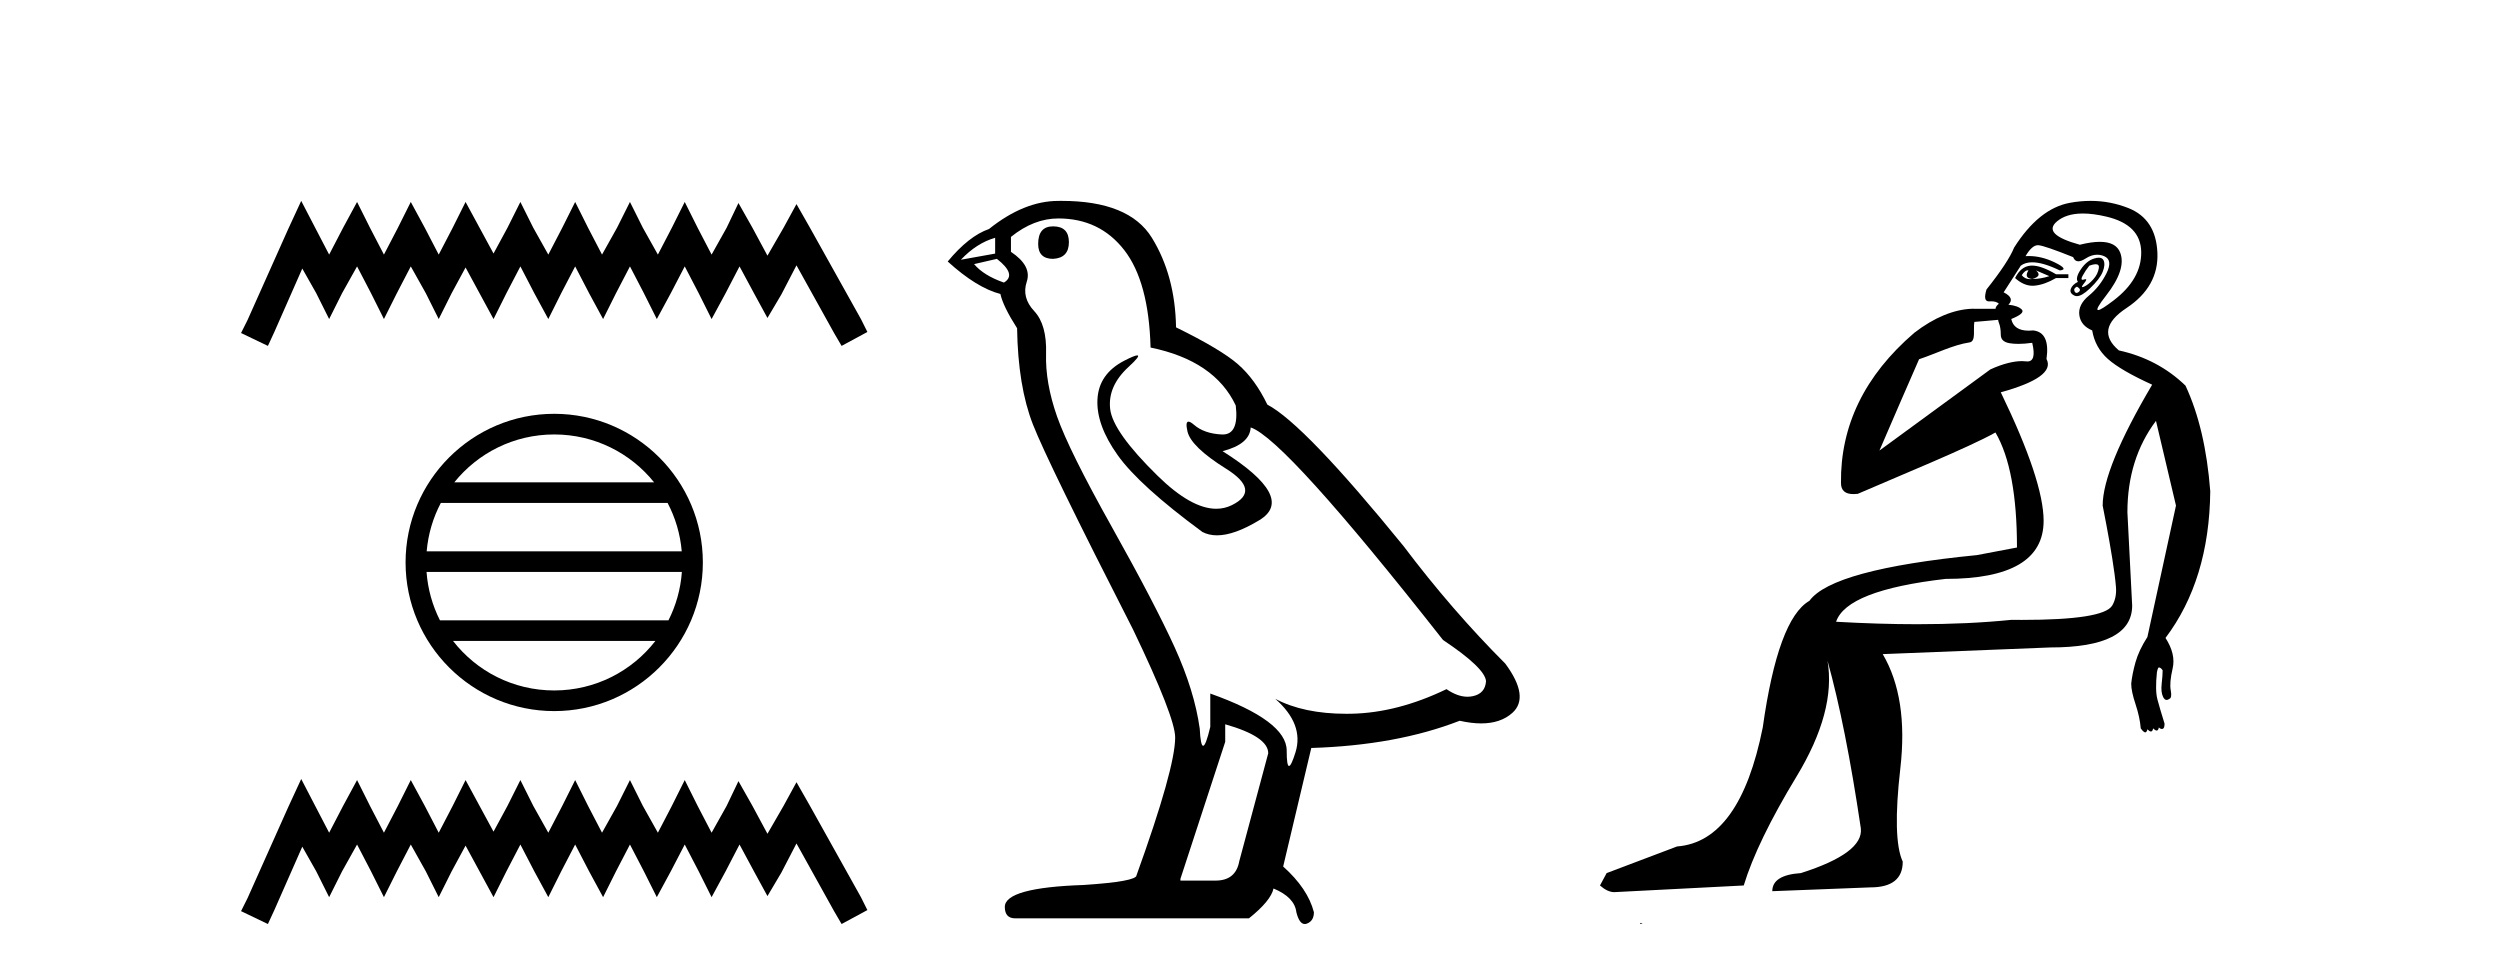
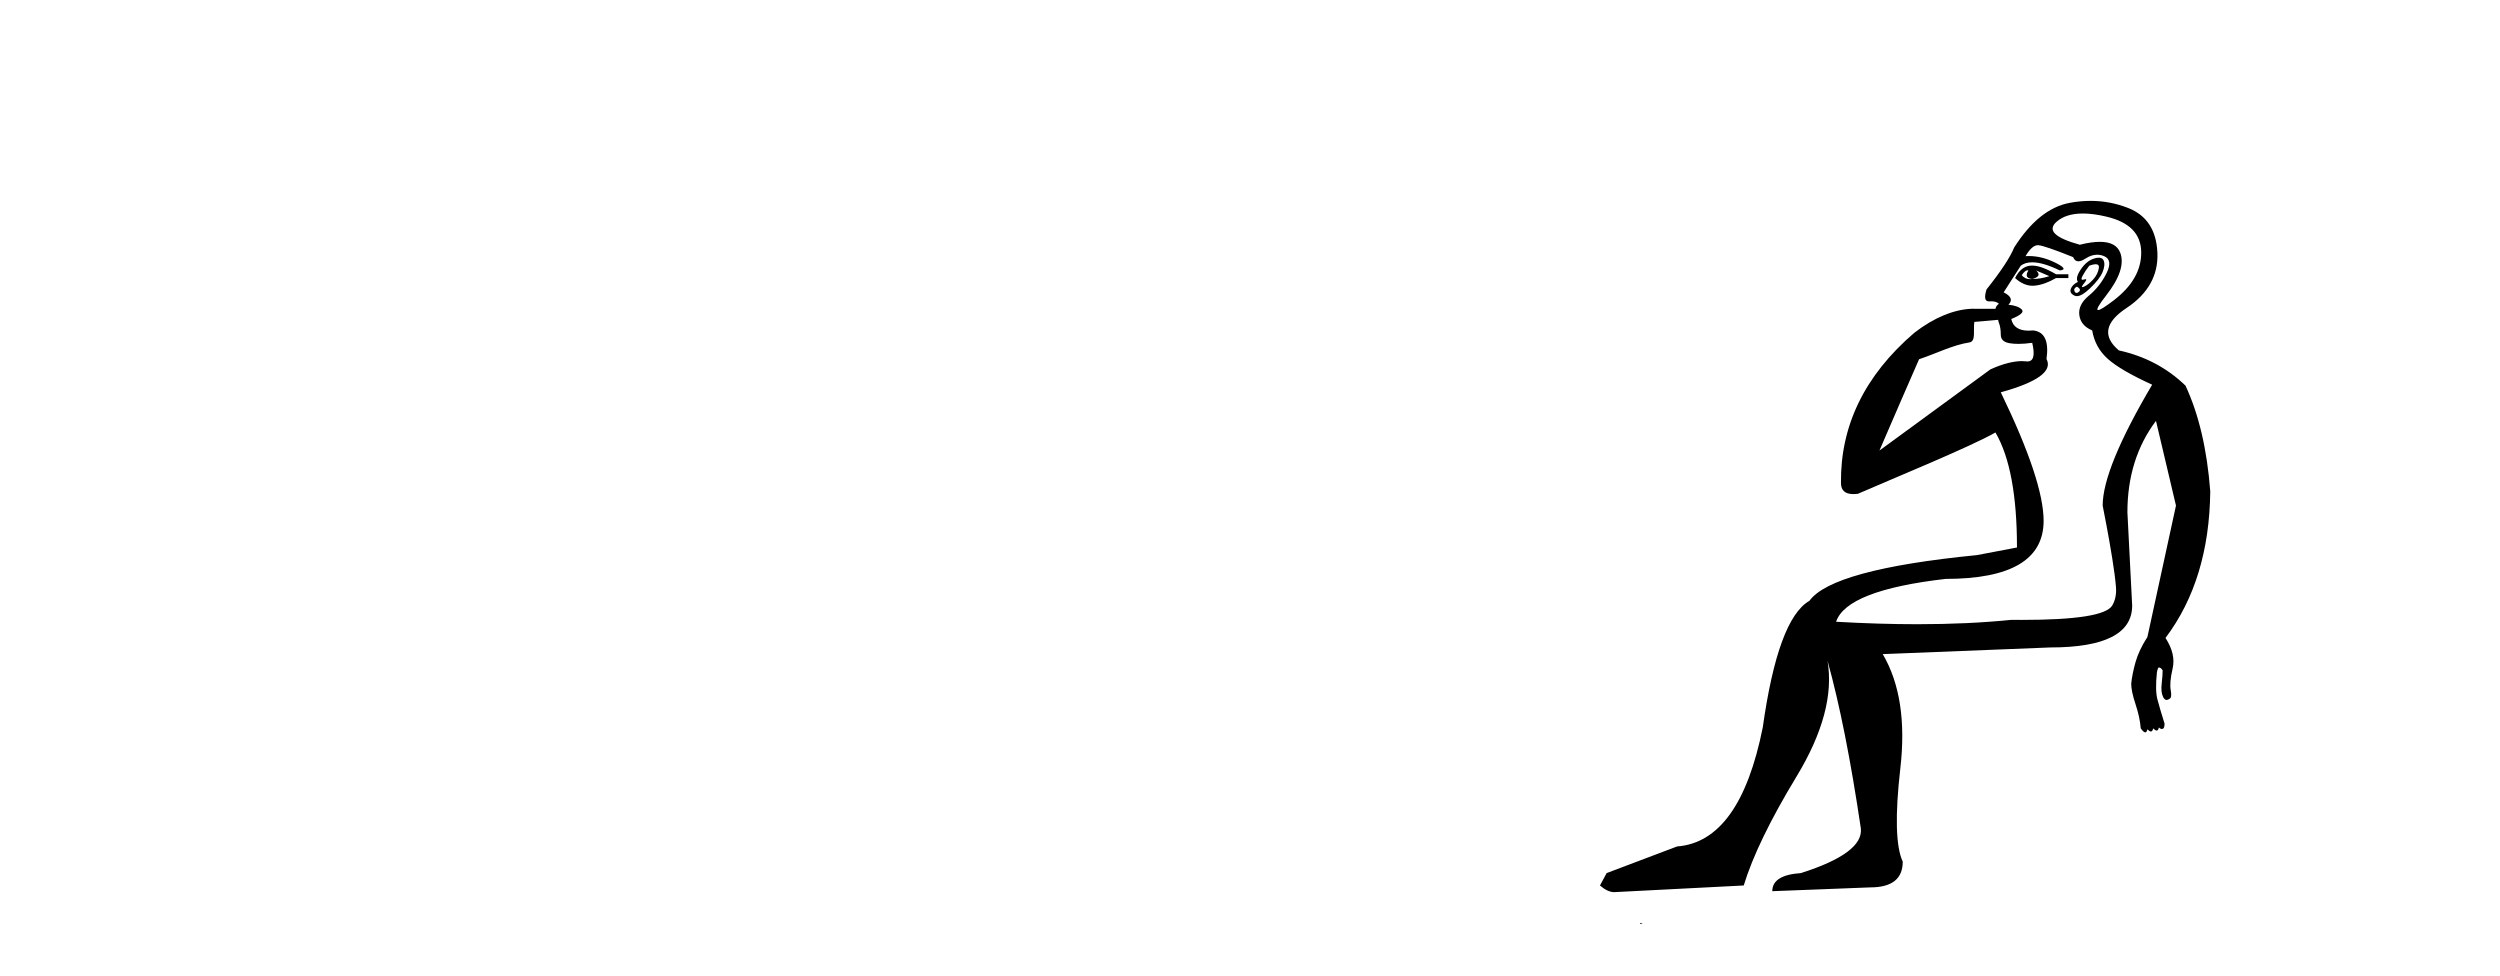
<svg xmlns="http://www.w3.org/2000/svg" width="105.0" height="41.0">
-   <path d="M 12.651 8.437 L 12.109 9.61 L 10.395 13.445 L 10.124 13.987 L 11.252 14.528 L 11.523 13.942 L 12.696 11.279 L 13.283 12.317 L 13.824 13.4 L 14.366 12.317 L 14.997 11.189 L 15.584 12.317 L 16.125 13.4 L 16.667 12.317 L 17.253 11.189 L 17.885 12.317 L 18.426 13.4 L 18.968 12.317 L 19.554 11.234 L 20.141 12.317 L 20.728 13.4 L 21.269 12.317 L 21.856 11.189 L 22.442 12.317 L 23.029 13.4 L 23.57 12.317 L 24.157 11.189 L 24.743 12.317 L 25.33 13.4 L 25.871 12.317 L 26.458 11.189 L 27.044 12.317 L 27.586 13.4 L 28.172 12.317 L 28.759 11.189 L 29.346 12.317 L 29.887 13.4 L 30.474 12.317 L 31.06 11.189 L 31.692 12.362 L 32.233 13.355 L 32.82 12.362 L 33.452 11.144 L 35.031 13.987 L 35.347 14.528 L 36.43 13.942 L 36.159 13.4 L 33.993 9.52 L 33.452 8.572 L 32.91 9.565 L 32.233 10.738 L 31.602 9.565 L 31.015 8.527 L 30.519 9.565 L 29.887 10.693 L 29.3 9.565 L 28.759 8.482 L 28.218 9.565 L 27.631 10.693 L 26.999 9.565 L 26.458 8.482 L 25.916 9.565 L 25.285 10.693 L 24.698 9.565 L 24.157 8.482 L 23.615 9.565 L 23.029 10.693 L 22.397 9.565 L 21.856 8.482 L 21.314 9.565 L 20.728 10.648 L 20.141 9.565 L 19.554 8.482 L 19.013 9.565 L 18.426 10.693 L 17.84 9.565 L 17.253 8.482 L 16.712 9.565 L 16.125 10.693 L 15.539 9.565 L 14.997 8.482 L 14.411 9.565 L 13.824 10.693 L 13.237 9.565 L 12.651 8.437 Z" style="fill:#000000;stroke:none" />
-   <path d="M 23.277 18.247 C 24.974 18.247 26.487 19.031 27.471 20.257 L 19.082 20.257 C 20.067 19.031 21.579 18.247 23.277 18.247 ZM 28.039 21.123 C 28.363 21.739 28.571 22.426 28.633 23.155 L 17.92 23.155 C 17.983 22.426 18.191 21.739 18.515 21.123 ZM 28.639 24.022 C 28.586 24.749 28.388 25.436 28.075 26.054 L 18.478 26.054 C 18.165 25.436 17.968 24.749 17.915 24.022 ZM 27.526 26.92 C 26.543 28.186 25.006 28.999 23.277 28.999 C 21.547 28.999 20.011 28.186 19.028 26.92 ZM 23.277 17.38 C 19.835 17.38 17.034 20.182 17.034 23.623 C 17.034 27.065 19.835 29.866 23.277 29.866 C 26.718 29.866 29.52 27.065 29.52 23.623 C 29.52 20.182 26.718 17.38 23.277 17.38 Z" style="fill:#000000;stroke:none" />
-   <path d="M 12.651 32.718 L 12.109 33.891 L 10.395 37.726 L 10.124 38.268 L 11.252 38.809 L 11.523 38.223 L 12.696 35.561 L 13.283 36.598 L 13.824 37.681 L 14.366 36.598 L 14.997 35.47 L 15.584 36.598 L 16.125 37.681 L 16.667 36.598 L 17.253 35.47 L 17.885 36.598 L 18.426 37.681 L 18.968 36.598 L 19.554 35.516 L 20.141 36.598 L 20.728 37.681 L 21.269 36.598 L 21.856 35.47 L 22.442 36.598 L 23.029 37.681 L 23.57 36.598 L 24.157 35.47 L 24.743 36.598 L 25.33 37.681 L 25.871 36.598 L 26.458 35.47 L 27.044 36.598 L 27.586 37.681 L 28.172 36.598 L 28.759 35.47 L 29.346 36.598 L 29.887 37.681 L 30.474 36.598 L 31.06 35.47 L 31.692 36.644 L 32.233 37.636 L 32.82 36.644 L 33.452 35.425 L 35.031 38.268 L 35.347 38.809 L 36.43 38.223 L 36.159 37.681 L 33.993 33.801 L 33.452 32.853 L 32.91 33.846 L 32.233 35.019 L 31.602 33.846 L 31.015 32.808 L 30.519 33.846 L 29.887 34.974 L 29.3 33.846 L 28.759 32.763 L 28.218 33.846 L 27.631 34.974 L 26.999 33.846 L 26.458 32.763 L 25.916 33.846 L 25.285 34.974 L 24.698 33.846 L 24.157 32.763 L 23.615 33.846 L 23.029 34.974 L 22.397 33.846 L 21.856 32.763 L 21.314 33.846 L 20.728 34.929 L 20.141 33.846 L 19.554 32.763 L 19.013 33.846 L 18.426 34.974 L 17.84 33.846 L 17.253 32.763 L 16.712 33.846 L 16.125 34.974 L 15.539 33.846 L 14.997 32.763 L 14.411 33.846 L 13.824 34.974 L 13.237 33.846 L 12.651 32.718 Z" style="fill:#000000;stroke:none" />
-   <path d="M 44.23 9.507 Q 43.603 9.507 43.603 10.245 Q 43.603 10.872 44.23 10.872 Q 44.894 10.835 44.894 10.171 Q 44.894 9.507 44.23 9.507 ZM 41.796 9.987 L 41.796 10.651 L 40.357 10.909 Q 41.021 10.208 41.796 9.987 ZM 41.87 10.872 Q 42.718 11.536 42.165 11.868 Q 41.316 11.573 40.911 11.093 L 41.87 10.872 ZM 44.451 9.175 Q 46.185 9.175 47.218 10.503 Q 48.25 11.831 48.324 14.597 Q 51.016 15.15 51.902 17.031 Q 52.045 18.249 51.353 18.249 Q 51.333 18.249 51.312 18.248 Q 50.574 18.211 50.15 17.843 Q 49.996 17.709 49.917 17.709 Q 49.779 17.709 49.873 18.119 Q 50.021 18.765 51.496 19.687 Q 52.971 20.609 51.736 21.217 Q 51.429 21.368 51.083 21.368 Q 50.033 21.368 48.619 19.982 Q 46.738 18.138 46.627 17.179 Q 46.517 16.22 47.402 15.408 Q 47.928 14.926 47.764 14.926 Q 47.651 14.926 47.218 15.15 Q 46.148 15.703 46.093 16.773 Q 46.037 17.843 46.941 19.115 Q 47.845 20.388 50.5 22.342 Q 50.772 22.484 51.115 22.484 Q 51.844 22.484 52.897 21.844 Q 54.447 20.904 51.348 18.949 Q 52.492 18.654 52.529 17.953 Q 53.967 18.433 60.606 26.879 Q 62.376 28.059 62.413 28.612 Q 62.376 29.129 61.86 29.239 Q 61.749 29.263 61.635 29.263 Q 61.217 29.263 60.753 28.944 Q 58.688 29.94 56.752 29.977 Q 56.65 29.979 56.55 29.979 Q 54.749 29.979 53.561 29.35 L 53.561 29.35 Q 54.778 30.42 54.41 31.6 Q 54.231 32.172 54.139 32.172 Q 54.041 32.172 54.041 31.526 Q 54.041 30.272 50.832 29.129 L 50.832 30.53 Q 50.643 31.324 50.532 31.324 Q 50.425 31.324 50.389 30.604 Q 50.168 29.018 49.338 27.192 Q 48.508 25.367 46.701 22.139 Q 44.894 18.912 44.396 17.492 Q 43.898 16.072 43.935 14.855 Q 43.972 13.638 43.437 13.066 Q 42.902 12.495 43.124 11.831 Q 43.345 11.167 42.46 10.577 L 42.46 9.95 Q 43.419 9.175 44.451 9.175 ZM 51.459 30.42 Q 53.266 30.936 53.266 31.637 L 52.049 36.173 Q 51.902 36.985 51.053 36.985 L 49.578 36.985 L 49.578 36.911 L 51.459 31.157 L 51.459 30.42 ZM 44.585 8.437 Q 44.518 8.437 44.451 8.438 Q 43.013 8.438 41.538 9.618 Q 40.689 9.913 39.804 10.983 Q 41.021 12.089 42.017 12.347 Q 42.128 12.864 42.718 13.786 Q 42.755 16.22 43.382 17.824 Q 44.009 19.429 47.586 26.436 Q 49.357 30.124 49.357 30.973 Q 49.357 32.264 47.734 36.763 Q 47.734 37.022 45.521 37.169 Q 42.202 37.28 42.202 38.091 Q 42.202 38.571 42.644 38.571 L 52.455 38.571 Q 53.377 37.833 53.488 37.317 Q 54.373 37.685 54.447 38.312 Q 54.571 38.809 54.8 38.809 Q 54.843 38.809 54.889 38.792 Q 55.184 38.681 55.184 38.312 Q 54.926 37.317 53.893 36.394 L 55.074 31.415 Q 58.651 31.305 61.307 30.272 Q 61.798 30.383 62.208 30.383 Q 63.028 30.383 63.52 29.94 Q 64.257 29.276 63.225 27.875 Q 60.975 25.625 58.946 22.932 Q 54.778 17.806 53.229 16.994 Q 52.713 15.925 51.994 15.298 Q 51.275 14.671 49.394 13.749 Q 49.357 11.573 48.379 9.987 Q 47.424 8.437 44.585 8.437 Z" style="fill:#000000;stroke:none" />
  <path d="M 85.158 11.353 C 85.159 11.353 85.161 11.353 85.162 11.353 C 85.173 11.353 85.183 11.355 85.193 11.358 C 85.06 11.572 85.113 11.692 85.353 11.718 C 85.646 11.638 85.699 11.518 85.513 11.358 L 85.513 11.358 C 85.699 11.438 85.886 11.518 86.073 11.598 C 85.833 11.678 85.593 11.718 85.353 11.718 C 85.322 11.723 85.292 11.725 85.263 11.725 C 85.118 11.725 85.002 11.67 84.913 11.558 C 85.004 11.421 85.086 11.353 85.158 11.353 ZM 85.348 11.155 C 85.322 11.155 85.297 11.156 85.273 11.158 C 85.006 11.185 84.793 11.358 84.633 11.678 C 84.873 11.894 85.118 12.002 85.369 12.002 C 85.397 12.002 85.425 12.001 85.453 11.998 C 85.733 11.971 86.032 11.865 86.352 11.678 L 86.872 11.678 L 86.872 11.518 L 86.352 11.518 C 85.942 11.277 85.608 11.155 85.35 11.155 C 85.349 11.155 85.348 11.155 85.348 11.155 ZM 88.017 11.097 C 88.123 11.097 88.169 11.151 88.152 11.258 C 88.125 11.432 88.046 11.591 87.912 11.738 C 87.779 11.885 87.652 11.985 87.532 12.038 C 87.5 12.052 87.477 12.059 87.462 12.059 C 87.421 12.059 87.444 12.005 87.532 11.898 C 87.626 11.783 87.647 11.725 87.593 11.725 C 87.578 11.725 87.558 11.729 87.532 11.738 C 87.506 11.747 87.485 11.751 87.469 11.751 C 87.408 11.751 87.409 11.693 87.472 11.578 C 87.552 11.431 87.645 11.291 87.752 11.158 C 87.862 11.118 87.949 11.098 88.014 11.097 C 88.015 11.097 88.016 11.097 88.017 11.097 ZM 87.232 12.038 C 87.366 12.118 87.392 12.191 87.312 12.258 C 87.276 12.288 87.244 12.303 87.216 12.303 C 87.182 12.303 87.154 12.281 87.132 12.238 C 87.092 12.158 87.126 12.091 87.232 12.038 ZM 88.15 10.823 C 88.094 10.823 88.028 10.835 87.952 10.859 C 87.739 10.925 87.552 11.078 87.392 11.318 C 87.232 11.558 87.192 11.731 87.272 11.838 C 87.112 11.918 87.012 12.018 86.972 12.138 C 86.932 12.258 86.986 12.351 87.132 12.418 C 87.162 12.431 87.194 12.438 87.228 12.438 C 87.367 12.438 87.548 12.331 87.772 12.118 C 88.052 11.852 88.232 11.618 88.312 11.418 C 88.392 11.218 88.405 11.058 88.352 10.938 C 88.318 10.863 88.254 10.825 88.158 10.823 C 88.155 10.823 88.153 10.823 88.15 10.823 ZM 87.478 8.967 C 87.77 8.967 88.101 9.011 88.472 9.099 C 89.432 9.326 89.918 9.819 89.931 10.578 C 89.944 11.338 89.558 12.018 88.772 12.618 C 88.418 12.888 88.202 13.023 88.123 13.023 C 88.027 13.023 88.136 12.821 88.452 12.418 C 89.025 11.685 89.225 11.085 89.052 10.619 C 88.937 10.311 88.651 10.157 88.194 10.157 C 87.959 10.157 87.678 10.197 87.352 10.279 C 86.286 9.985 85.966 9.659 86.393 9.299 C 86.646 9.086 86.993 8.975 87.434 8.968 C 87.449 8.968 87.464 8.967 87.478 8.967 ZM 83.922 13.433 C 83.925 13.471 83.935 13.512 83.953 13.558 C 84.007 13.691 84.033 13.858 84.033 14.058 C 84.033 14.258 84.16 14.377 84.413 14.417 C 84.522 14.434 84.642 14.443 84.773 14.443 C 84.947 14.443 85.14 14.428 85.353 14.398 L 85.353 14.398 C 85.477 14.92 85.41 15.181 85.151 15.181 C 85.133 15.181 85.113 15.18 85.093 15.177 C 85.042 15.17 84.985 15.167 84.922 15.167 C 84.608 15.167 84.152 15.258 83.593 15.517 L 78.936 18.924 C 79.581 17.419 80.144 16.136 80.601 15.088 C 81.327 14.846 82.022 14.487 82.721 14.381 C 83 14.339 82.868 13.834 82.923 13.52 C 82.995 13.519 83.554 13.464 83.922 13.433 ZM 85.592 10.298 C 85.594 10.298 85.595 10.298 85.597 10.298 C 85.602 10.298 85.607 10.298 85.613 10.299 C 85.786 10.312 86.273 10.479 87.072 10.799 C 87.117 10.916 87.189 10.975 87.29 10.975 C 87.372 10.975 87.472 10.936 87.592 10.859 C 87.757 10.751 87.92 10.698 88.08 10.698 C 88.178 10.698 88.275 10.718 88.372 10.758 C 88.625 10.865 88.658 11.105 88.472 11.479 C 88.285 11.852 88.039 12.165 87.732 12.418 C 87.426 12.671 87.292 12.944 87.332 13.237 C 87.372 13.531 87.552 13.744 87.872 13.878 C 87.952 14.357 88.172 14.757 88.532 15.077 C 88.892 15.397 89.512 15.757 90.391 16.157 C 89.005 18.503 88.312 20.195 88.312 21.235 C 88.312 21.235 88.385 21.594 88.478 22.096 C 88.626 22.887 88.825 24.031 88.872 24.674 C 88.895 24.993 88.823 25.25 88.712 25.434 C 88.466 25.838 87.197 26.036 84.918 26.036 C 84.774 26.036 84.626 26.035 84.473 26.034 C 83.27 26.156 81.953 26.217 80.524 26.217 C 79.451 26.217 78.315 26.182 77.116 26.114 C 77.409 25.234 78.942 24.634 81.714 24.314 C 84.46 24.314 85.832 23.501 85.832 21.875 C 85.832 20.755 85.233 18.956 84.033 16.477 C 85.579 16.05 86.219 15.584 85.953 15.077 C 86.059 14.331 85.873 13.931 85.393 13.878 C 85.326 13.884 85.263 13.888 85.204 13.888 C 84.787 13.888 84.543 13.724 84.473 13.398 C 84.873 13.238 85.019 13.104 84.913 12.998 C 84.806 12.891 84.62 12.825 84.353 12.798 C 84.54 12.611 84.473 12.438 84.153 12.278 L 84.873 11.158 C 84.998 11.064 85.158 11.017 85.352 11.017 C 85.655 11.017 86.042 11.131 86.512 11.358 C 86.779 11.332 86.706 11.218 86.293 11.018 C 85.928 10.842 85.568 10.754 85.214 10.754 C 85.167 10.754 85.12 10.755 85.073 10.758 C 85.252 10.451 85.425 10.298 85.592 10.298 ZM 87.807 8.437 C 87.521 8.437 87.229 8.464 86.932 8.519 C 86.066 8.679 85.286 9.305 84.593 10.398 C 84.433 10.798 84.047 11.385 83.433 12.158 C 83.331 12.492 83.364 12.658 83.533 12.658 C 83.54 12.658 83.547 12.658 83.554 12.658 C 83.58 12.656 83.606 12.655 83.63 12.655 C 83.777 12.655 83.885 12.689 83.953 12.758 C 83.865 12.824 83.817 12.896 83.812 12.971 L 82.822 12.968 C 82.07 12.995 81.233 13.333 80.4 13.978 C 78.303 15.778 77.294 17.894 77.321 20.286 C 77.321 20.609 77.505 20.752 77.846 20.752 C 77.902 20.752 77.963 20.748 78.027 20.741 C 79.572 20.068 82.734 18.777 83.809 18.164 C 84.412 19.195 84.713 20.806 84.713 22.995 L 83.034 23.314 C 78.982 23.714 76.636 24.354 75.996 25.234 C 75.116 25.74 74.463 27.513 74.036 30.552 C 73.396 33.751 72.197 35.417 70.437 35.551 L 67.479 36.67 L 67.199 37.19 C 67.412 37.376 67.612 37.47 67.799 37.47 L 73.237 37.19 C 73.61 35.964 74.349 34.438 75.456 32.611 C 76.562 30.785 76.996 29.166 76.756 27.753 L 76.756 27.753 C 77.262 29.566 77.729 31.912 78.155 34.791 C 78.235 35.484 77.395 36.111 75.636 36.67 C 74.836 36.724 74.436 36.977 74.436 37.43 L 78.555 37.27 C 79.461 37.27 79.915 36.91 79.915 36.19 C 79.621 35.55 79.588 34.244 79.814 32.272 C 80.041 30.299 79.795 28.699 79.075 27.473 L 86.113 27.193 C 88.405 27.193 89.551 26.607 89.551 25.434 L 89.351 21.515 C 89.351 20.022 89.751 18.742 90.551 17.676 L 91.391 21.235 L 90.191 26.753 C 89.951 27.127 89.785 27.48 89.691 27.813 C 89.598 28.146 89.538 28.446 89.511 28.713 C 89.511 28.926 89.571 29.212 89.691 29.572 C 89.811 29.932 89.885 30.272 89.912 30.592 C 89.965 30.672 90.018 30.725 90.071 30.752 C 90.082 30.757 90.092 30.76 90.102 30.76 C 90.14 30.76 90.17 30.718 90.191 30.632 C 90.252 30.693 90.301 30.723 90.34 30.723 C 90.386 30.723 90.416 30.679 90.431 30.592 C 90.492 30.653 90.541 30.683 90.58 30.683 C 90.626 30.683 90.657 30.64 90.671 30.552 C 90.714 30.595 90.757 30.616 90.799 30.616 C 90.81 30.616 90.821 30.615 90.831 30.612 C 90.885 30.599 90.911 30.526 90.911 30.392 C 90.778 29.966 90.678 29.626 90.611 29.373 C 90.544 29.119 90.538 28.739 90.591 28.233 C 90.618 28.099 90.645 28.033 90.671 28.033 C 90.725 28.033 90.778 28.073 90.831 28.153 C 90.831 28.286 90.818 28.473 90.791 28.713 C 90.764 28.953 90.784 29.139 90.851 29.273 C 90.892 29.356 90.942 29.398 90.999 29.398 C 91.034 29.398 91.071 29.383 91.111 29.353 C 91.191 29.326 91.211 29.206 91.171 28.993 C 91.131 28.779 91.158 28.473 91.251 28.073 C 91.344 27.673 91.244 27.247 90.951 26.794 C 92.177 25.167 92.804 23.114 92.831 20.635 C 92.697 18.876 92.35 17.396 91.791 16.197 C 91.018 15.45 90.085 14.957 88.992 14.717 C 88.299 14.131 88.405 13.538 89.312 12.938 C 90.218 12.338 90.651 11.565 90.611 10.619 C 90.571 9.672 90.165 9.046 89.392 8.739 C 88.884 8.538 88.357 8.437 87.809 8.437 C 87.808 8.437 87.808 8.437 87.807 8.437 ZM 68.892 38.759 C 68.89 38.775 68.894 38.793 68.892 38.809 C 68.902 38.809 68.911 38.809 68.918 38.809 C 68.937 38.809 68.95 38.809 68.97 38.809 C 68.977 38.809 68.984 38.809 68.993 38.809 C 68.965 38.787 68.92 38.78 68.892 38.759 Z" style="fill:#000000;stroke:none" />
</svg>